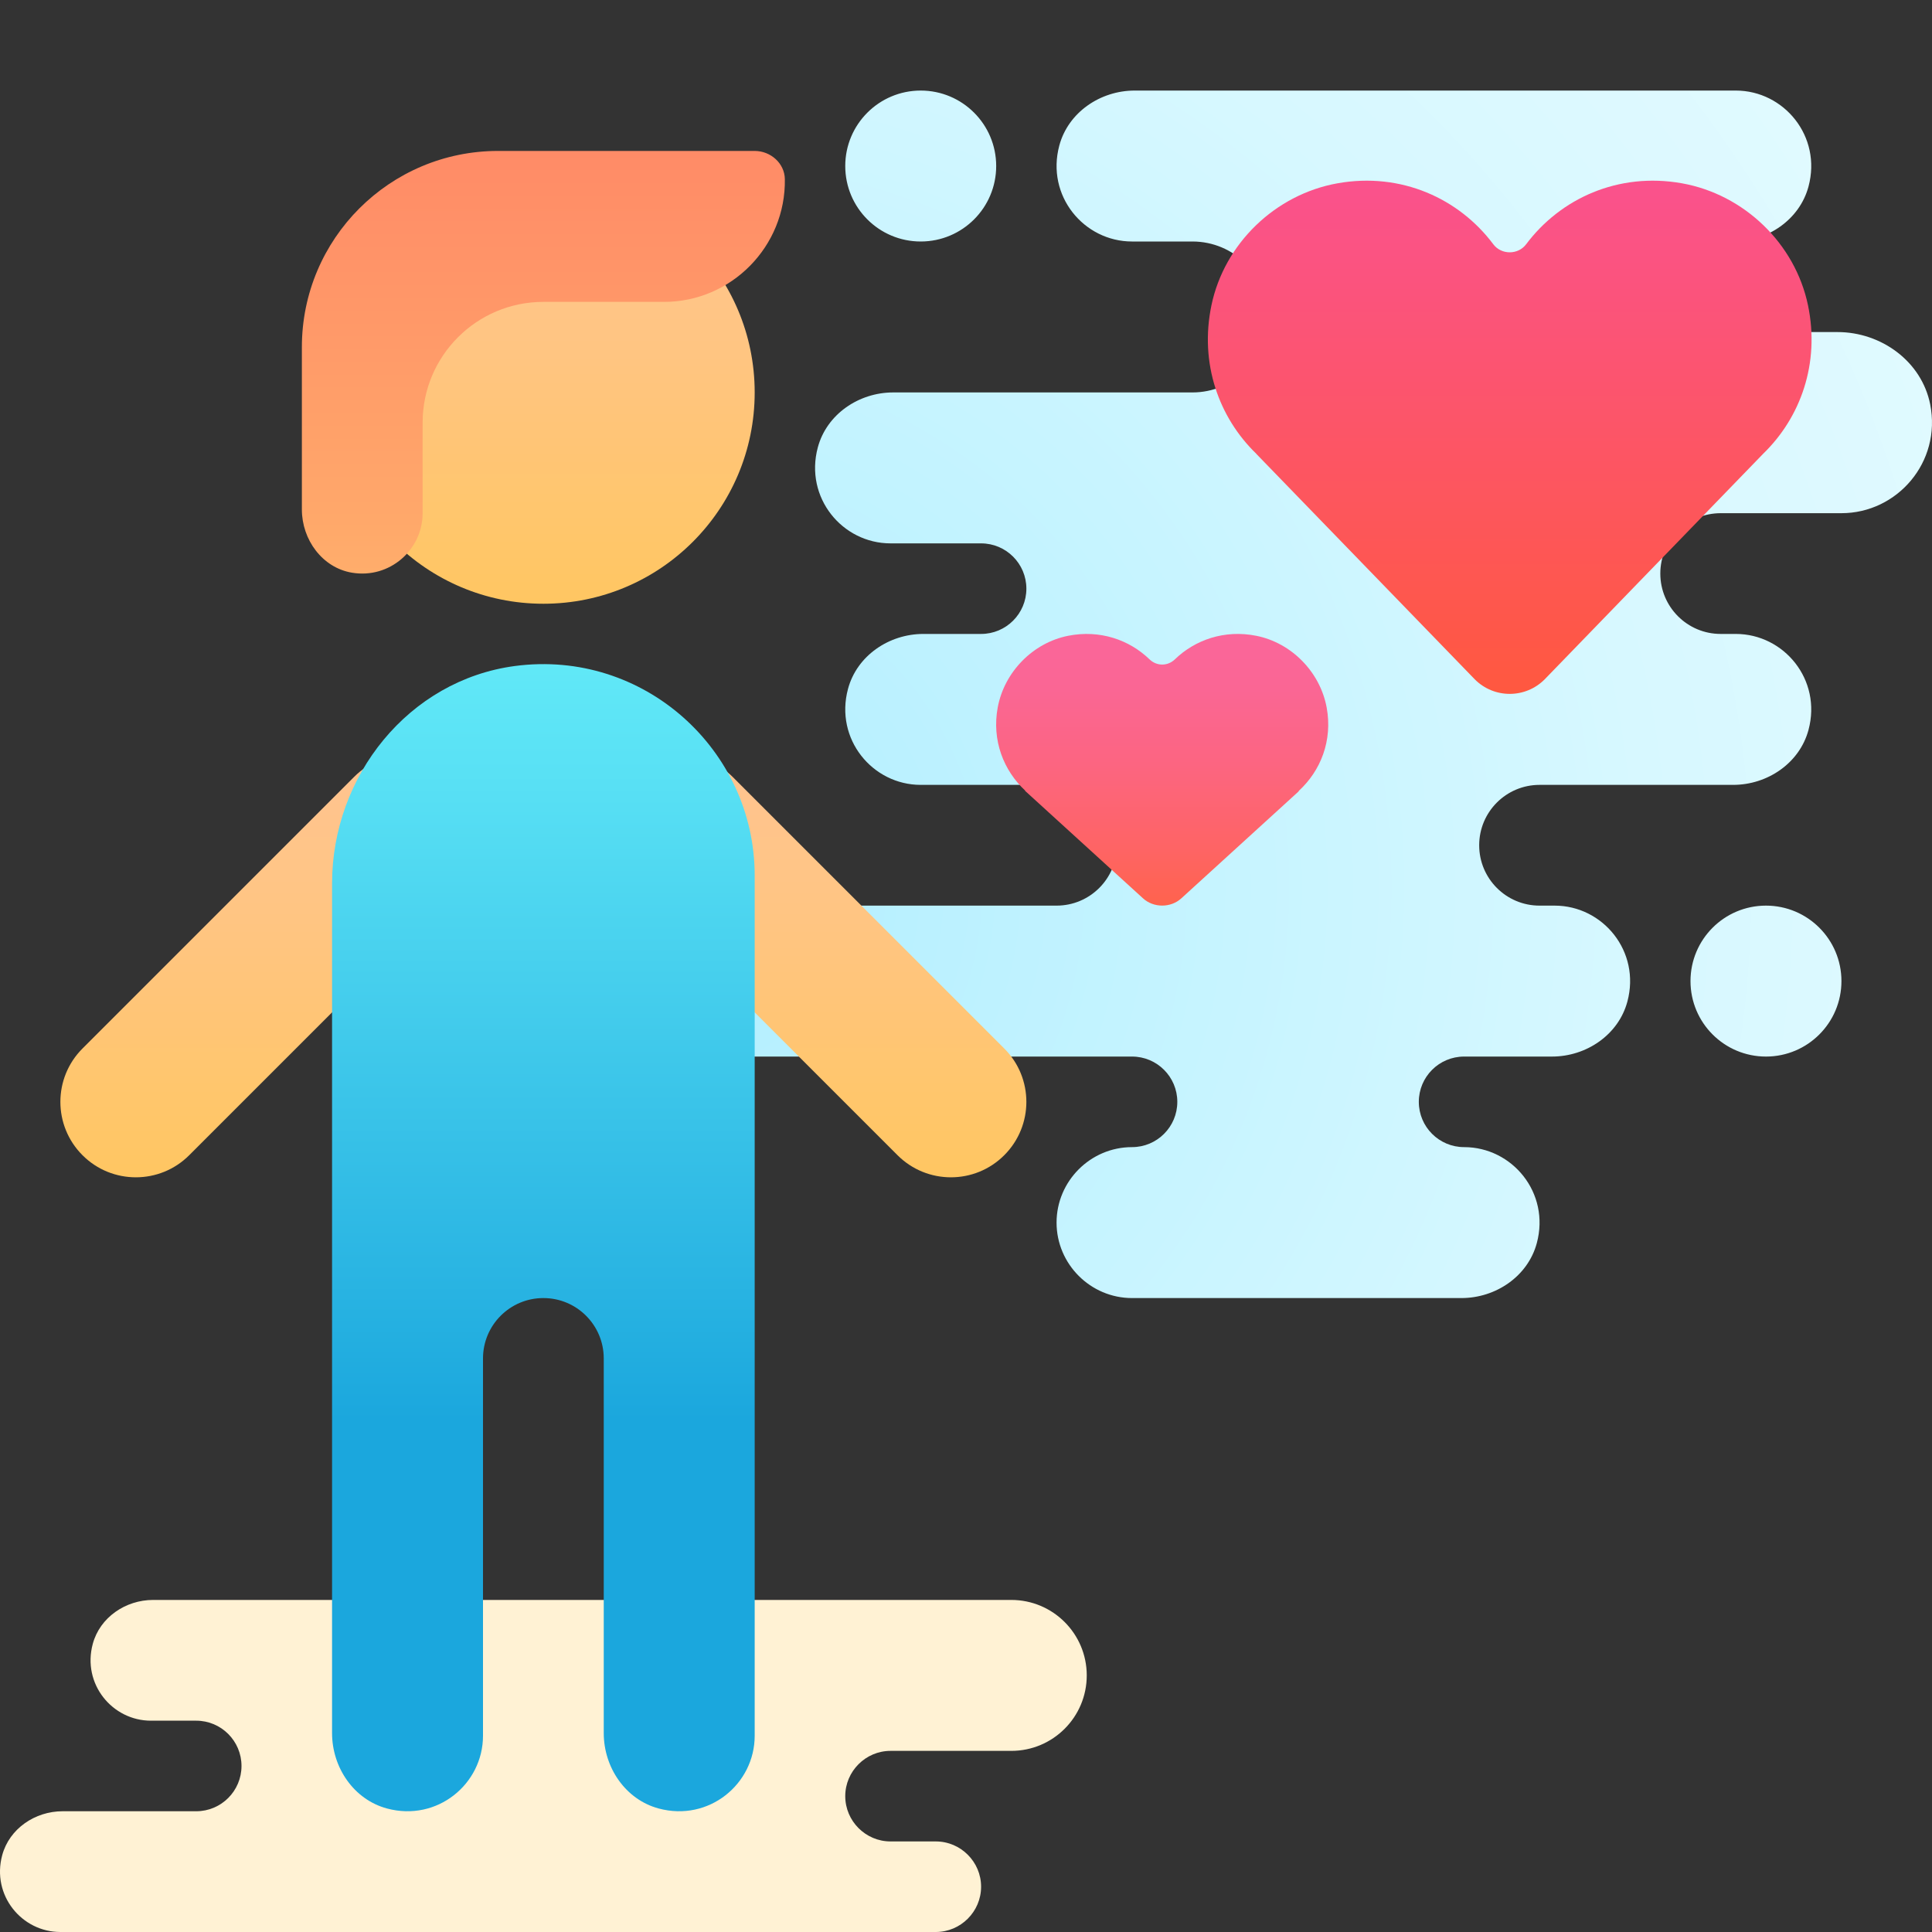
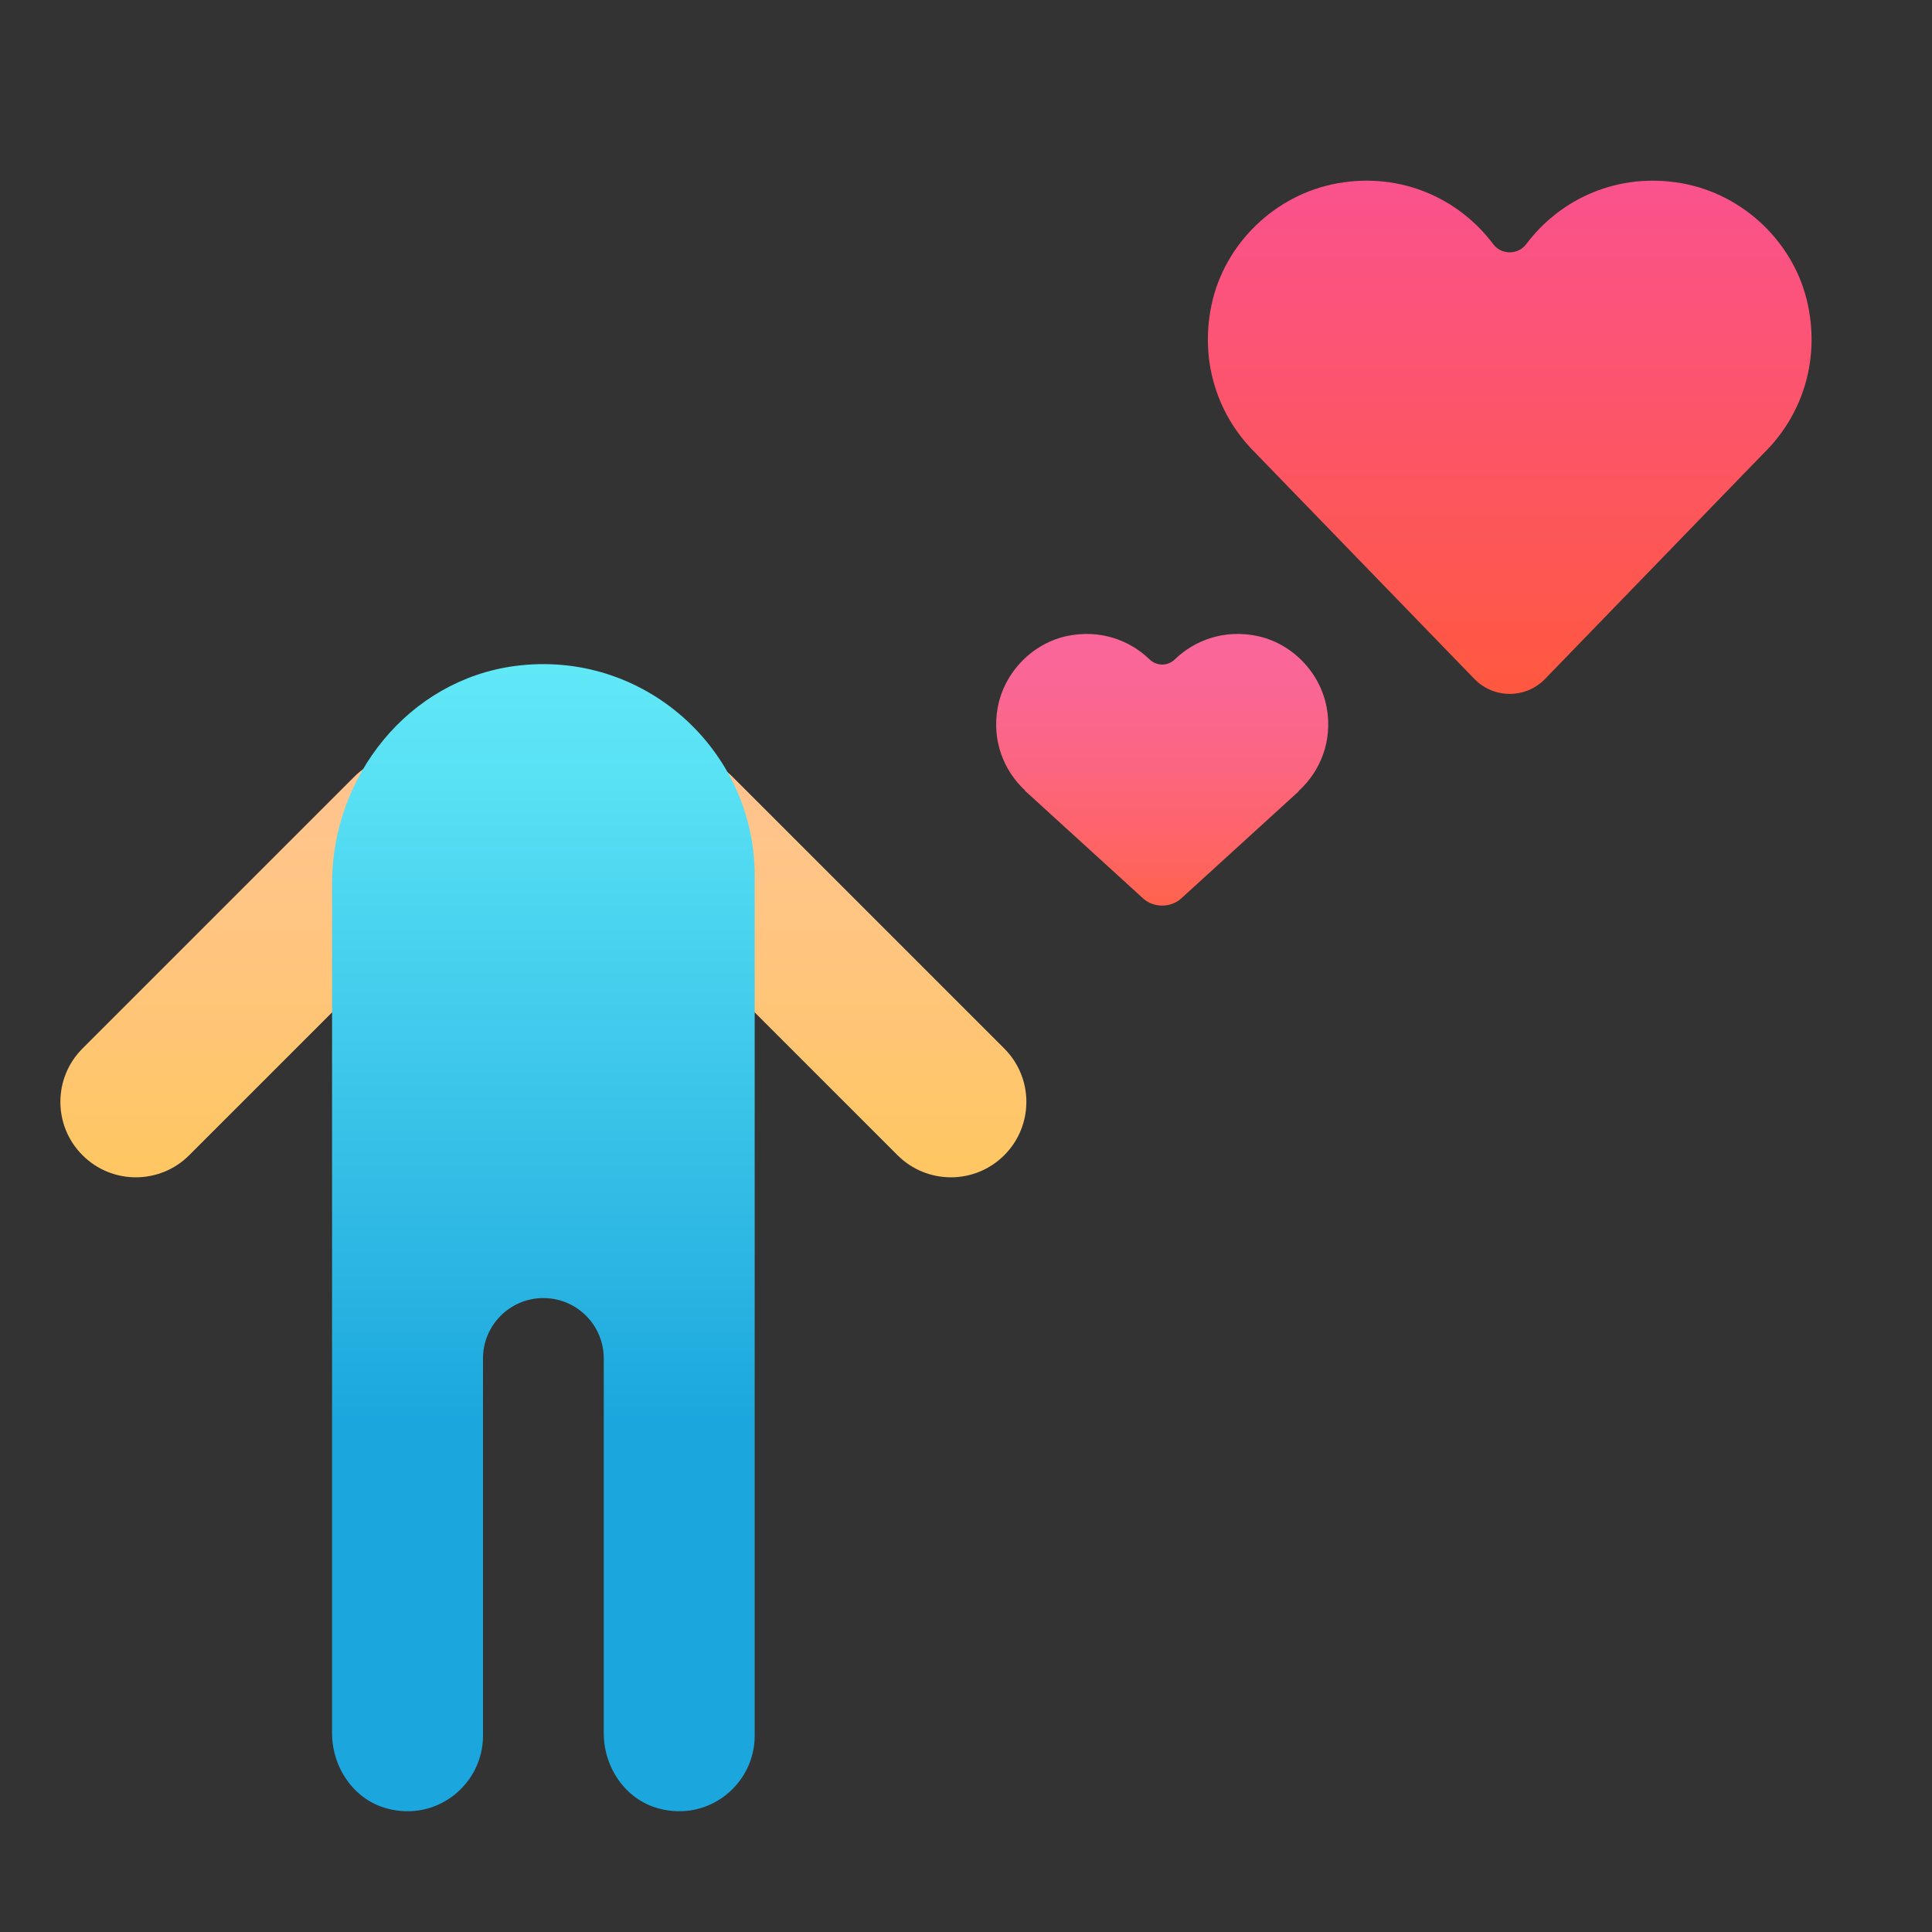
<svg xmlns="http://www.w3.org/2000/svg" version="1.1" x="0px" y="0px" viewBox="0 0 64 64" style="enable-background:new 0 0 64 64;" xml:space="preserve">
  <rect x="0" y="0" width="64" height="64" fill="#333333" stroke="none" />
  <g id="Layer_1">
    <radialGradient id="SVGID_1_" cx="21.875" cy="29.375" r="46.504" gradientUnits="userSpaceOnUse">
      <stop offset="0" style="stop-color:#AFEEFF" />
      <stop offset="0.193" style="stop-color:#BBF1FF" />
      <stop offset="0.703" style="stop-color:#D7F8FF" />
      <stop offset="1" style="stop-color:#E1FAFF" />
    </radialGradient>
-     <path style="fill:url(#SVGID_1_);" d="M28,5.5C28,4.119,29.119,3,30.5,3S33,4.119,33,5.5C33,6.881,31.881,8,30.5,8S28,6.881,28,5.5   z M58.5,30c-1.381,0-2.5,1.119-2.5,2.5c0,1.381,1.119,2.5,2.5,2.5s2.5-1.119,2.5-2.5C61,31.119,59.881,30,58.5,30z M63.94,13.395   C63.657,11.972,62.32,11,60.869,11H55.5c-0.828,0-1.5-0.672-1.5-1.5S54.672,8,55.5,8h1.912c1.139,0,2.202-0.721,2.497-1.821   C60.355,4.516,59.096,3,57.5,3H37.588c-1.138,0-2.202,0.721-2.497,1.821C34.645,6.484,35.904,8,37.5,8h2c1.381,0,2.5,1.119,2.5,2.5   c0,1.381-1.119,2.5-2.5,2.5h-9.912c-1.138,0-2.202,0.721-2.497,1.821C26.645,16.484,27.904,18,29.5,18h3c0.828,0,1.5,0.672,1.5,1.5   S33.328,21,32.5,21h-1.912c-1.139,0-2.202,0.721-2.497,1.821C27.645,24.484,28.904,26,30.5,26H35c1.105,0,2,0.895,2,2   c0,1.105-0.895,2-2,2H19.588c-1.139,0-2.202,0.721-2.497,1.821C16.645,33.484,17.904,35,19.5,35h18c0.828,0,1.5,0.672,1.5,1.5   S38.328,38,37.5,38c-1.375,0-2.5,1.125-2.5,2.5s1.125,2.5,2.5,2.5h2h8.912c1.138,0,2.202-0.721,2.497-1.821   C51.355,39.516,50.096,38,48.5,38c-0.828,0-1.5-0.672-1.5-1.5s0.672-1.5,1.5-1.5h2.912c1.139,0,2.202-0.721,2.497-1.821   C54.355,31.516,53.096,30,51.5,30H51c-1.105,0-2-0.895-2-2c0-1.105,0.895-2,2-2h6.412c1.139,0,2.202-0.721,2.497-1.821   C60.355,22.516,59.096,21,57.5,21H57c-1.105,0-2-0.895-2-2c0-1.105,0.895-2,2-2h4C62.848,17,64.319,15.307,63.94,13.395z" />
    <radialGradient id="SVGID_2_" cx="18.188" cy="34.5" r="18.281" gradientUnits="userSpaceOnUse">
      <stop offset="0" style="stop-color:#E9CE8E" />
      <stop offset="1.082549e-07" style="stop-color:#E9CE8E" />
      <stop offset="0.241" style="stop-color:#F1DCA9" />
      <stop offset="0.521" style="stop-color:#F9E8C0" />
      <stop offset="0.782" style="stop-color:#FDEFCF" />
      <stop offset="1" style="stop-color:#FFF2D4" />
    </radialGradient>
-     <path style="fill:url(#SVGID_2_);" d="M33.5,53H5.072c-0.911,0-1.762,0.577-1.999,1.456C2.715,55.786,3.723,57,5,57h1.5   C7.328,57,8,57.672,8,58.5S7.328,60,6.5,60H2.072c-0.911,0-1.762,0.577-1.999,1.456C-0.285,62.786,0.723,64,2,64h29   c0.825,0,1.5-0.675,1.5-1.5S31.825,61,31,61h-1.5c-0.825,0-1.5-0.675-1.5-1.5s0.675-1.5,1.5-1.5h4c1.381,0,2.5-1.119,2.5-2.5   C36,54.119,34.881,53,33.5,53z" />
    <linearGradient id="SVGID_3_" gradientUnits="userSpaceOnUse" x1="50.011" y1="22.986" x2="50.011" y2="5.986">
      <stop offset="0" style="stop-color:#FF5840" />
      <stop offset="0.007" style="stop-color:#FF5840" />
      <stop offset="0.989" style="stop-color:#FA528C" />
      <stop offset="1" style="stop-color:#FA528C" />
    </linearGradient>
    <path style="fill:url(#SVGID_3_);" d="M59.892,10.111c-0.427-2.046-2.119-3.672-4.176-4.039c-2.112-0.377-4.029,0.508-5.161,2.02   c-0.266,0.355-0.821,0.355-1.087,0c-1.132-1.512-3.049-2.397-5.161-2.02c-2.057,0.367-3.749,1.993-4.176,4.039   c-0.403,1.93,0.25,3.726,1.486,4.921l-0.002,0.001l7.237,7.469c0.638,0.645,1.681,0.645,2.319,0l7.233-7.467l-0.001,0   C59.641,13.839,60.295,12.042,59.892,10.111z" />
    <linearGradient id="SVGID_4_" gradientUnits="userSpaceOnUse" x1="38.5" y1="30" x2="38.5" y2="21">
      <stop offset="0" style="stop-color:#FF634D" />
      <stop offset="0.204" style="stop-color:#FE6464" />
      <stop offset="0.521" style="stop-color:#FC6581" />
      <stop offset="0.794" style="stop-color:#FA6694" />
      <stop offset="0.989" style="stop-color:#FA669A" />
      <stop offset="1" style="stop-color:#FA669A" />
    </linearGradient>
    <path style="fill:url(#SVGID_4_);" d="M43.948,23.439c-0.216-1.175-1.162-2.145-2.334-2.378c-1.048-0.208-2.022,0.131-2.695,0.781   c-0.238,0.23-0.601,0.23-0.839,0c-0.673-0.65-1.647-0.988-2.695-0.781c-1.171,0.232-2.117,1.201-2.334,2.374   c-0.202,1.093,0.197,2.092,0.911,2.756l-0.007,0.005l3.906,3.56c0.351,0.324,0.924,0.324,1.275,0l3.881-3.538l0.009-0.021   C43.747,25.535,44.149,24.535,43.948,23.439z" />
    <g>
      <linearGradient id="SVGID_6_" gradientUnits="userSpaceOnUse" x1="27" y1="39" x2="27" y2="25">
        <stop offset="0" style="stop-color:#FFC662" />
        <stop offset="0.004" style="stop-color:#FFC662" />
        <stop offset="0.609" style="stop-color:#FFC582" />
        <stop offset="1" style="stop-color:#FFC491" />
        <stop offset="1" style="stop-color:#FFC491" />
      </linearGradient>
      <path style="fill:url(#SVGID_6_);" d="M31.5,39c-0.64,0-1.28-0.244-1.768-0.732l-9-9c-0.977-0.976-0.977-2.559,0-3.535    c0.976-0.977,2.56-0.977,3.535,0l9,9c0.977,0.976,0.977,2.559,0,3.535C32.78,38.756,32.14,39,31.5,39z" />
    </g>
    <g>
      <linearGradient id="SVGID_7_" gradientUnits="userSpaceOnUse" x1="9" y1="39" x2="9" y2="25">
        <stop offset="0" style="stop-color:#FFC662" />
        <stop offset="0.004" style="stop-color:#FFC662" />
        <stop offset="0.609" style="stop-color:#FFC582" />
        <stop offset="1" style="stop-color:#FFC491" />
        <stop offset="1" style="stop-color:#FFC491" />
      </linearGradient>
      <path style="fill:url(#SVGID_7_);" d="M4.5,39c0.64,0,1.28-0.244,1.768-0.732l9-9c0.977-0.976,0.977-2.559,0-3.535    c-0.976-0.977-2.56-0.977-3.535,0l-9,9c-0.977,0.976-0.977,2.559,0,3.535C3.22,38.756,3.86,39,4.5,39z" />
    </g>
    <linearGradient id="SVGID_8_" gradientUnits="userSpaceOnUse" x1="18" y1="20" x2="18" y2="6">
      <stop offset="0" style="stop-color:#FFC662" />
      <stop offset="0.004" style="stop-color:#FFC662" />
      <stop offset="0.609" style="stop-color:#FFC582" />
      <stop offset="1" style="stop-color:#FFC491" />
      <stop offset="1" style="stop-color:#FFC491" />
    </linearGradient>
-     <circle style="fill:url(#SVGID_8_);" cx="18" cy="13" r="7" />
    <linearGradient id="SVGID_9_" gradientUnits="userSpaceOnUse" x1="18" y1="17.657" x2="18" y2="47.057">
      <stop offset="0" style="stop-color:#6AF1FB" />
      <stop offset="0.285" style="stop-color:#58E0F4" />
      <stop offset="0.858" style="stop-color:#28B3E2" />
      <stop offset="1" style="stop-color:#1BA7DD" />
      <stop offset="1" style="stop-color:#1BA7DD" />
    </linearGradient>
    <path style="fill:url(#SVGID_9_);" d="M17.059,22.062C13.536,22.529,11,25.709,11,29.263l0,9.237V43l0,14.412   c0,1.139,0.721,2.202,1.821,2.497C14.484,60.355,16,59.096,16,57.5V45c0-1.105,0.895-2,2-2h0c1.105,0,2,0.895,2,2l0,12.412   c0,1.139,0.721,2.202,1.821,2.497C23.484,60.355,25,59.096,25,57.5V43v-4.5V29C25,24.84,21.323,21.498,17.059,22.062z" />
    <linearGradient id="SVGID_10_" gradientUnits="userSpaceOnUse" x1="18" y1="5" x2="18" y2="19">
      <stop offset="1.082549e-07" style="stop-color:#FF8B67" />
      <stop offset="0.847" style="stop-color:#FFA76A" />
      <stop offset="1" style="stop-color:#FFAD6B" />
      <stop offset="1" style="stop-color:#FFAD6B" />
    </linearGradient>
-     <path style="fill:url(#SVGID_10_);" d="M25,5h-8.5C12.91,5,10,7.91,10,11.5l0,5.378c0,0.997,0.675,1.928,1.658,2.093   C12.907,19.181,14,18.212,14,17v-3c0-2.209,1.791-4,4-4h4c2.222,0,4.036-1.836,3.999-4.067C25.991,5.407,25.526,5,25,5z" />
  </g>
  <g id="Layer_2">
</g>
</svg>